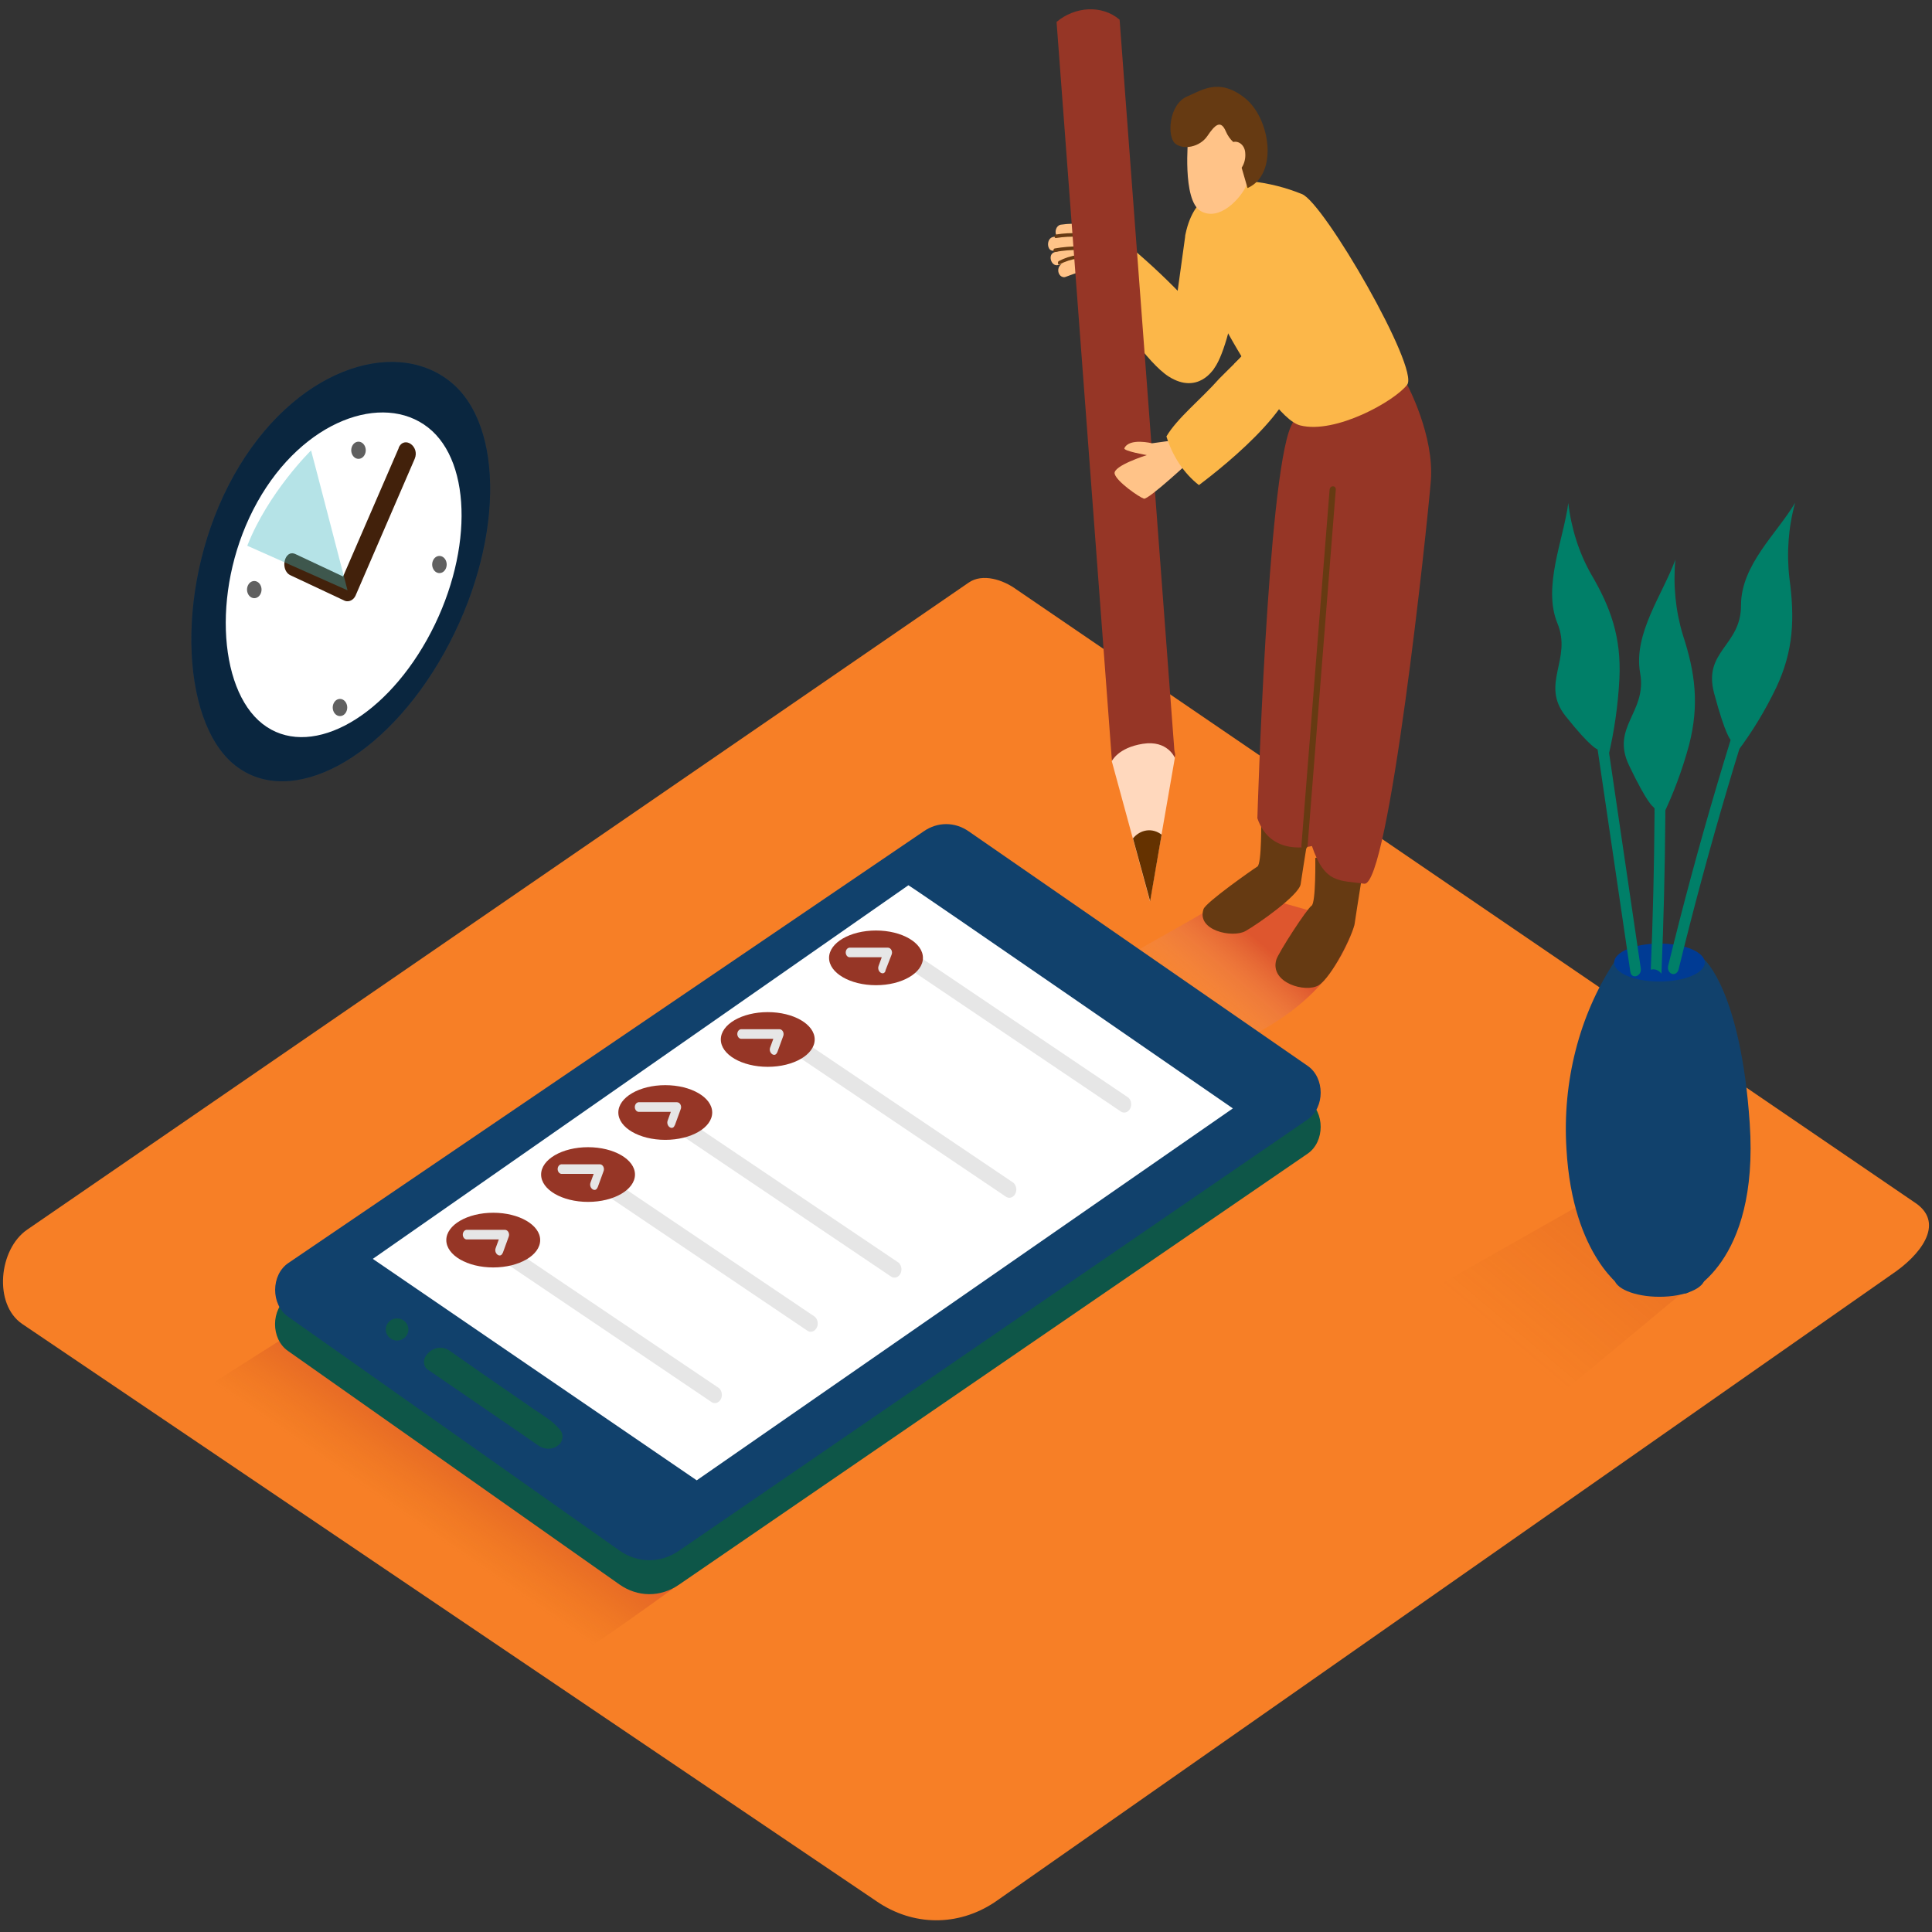
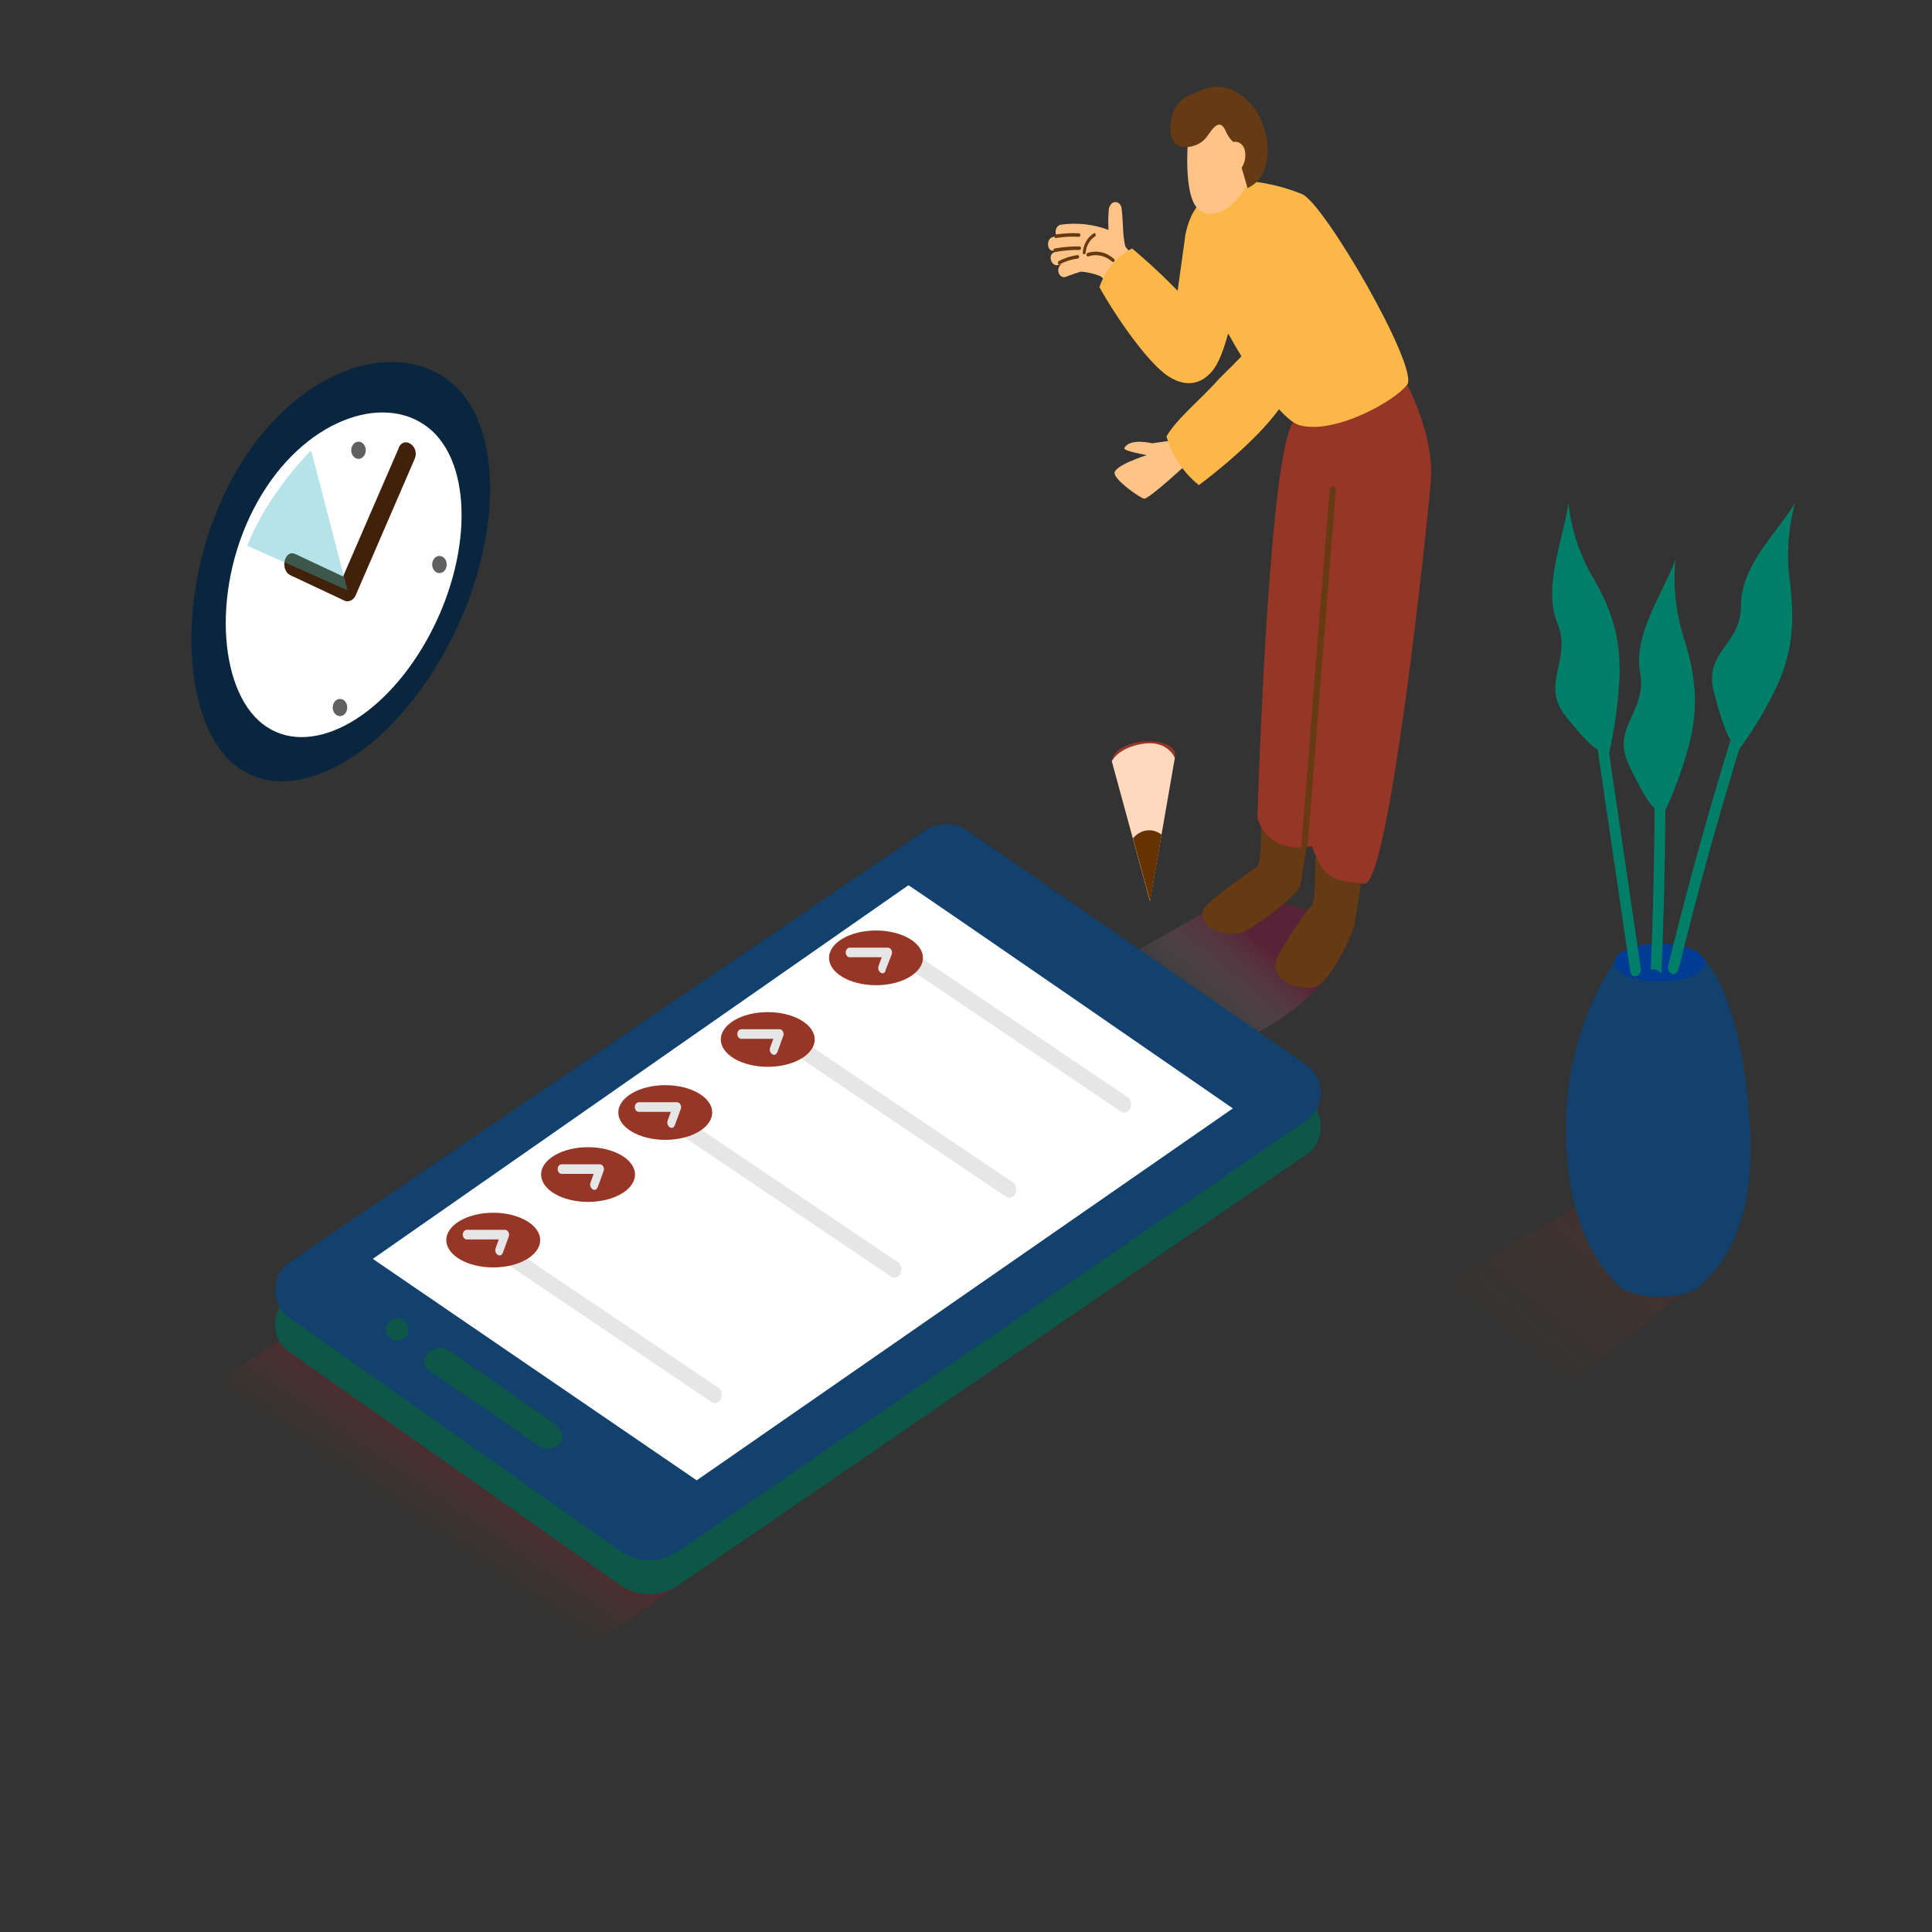
<svg xmlns="http://www.w3.org/2000/svg" xmlns:xlink="http://www.w3.org/1999/xlink" viewBox="145.912 1.887 500 500">
  <rect x="145.912" y="1.887" width="500" height="500" fill="#333333" stroke="none" />
  <defs>
    <linearGradient id="linear-gradient" x1="130.11" y1="238.5" x2="138.51" y2="224.09" gradientUnits="userSpaceOnUse" gradientTransform="matrix(1.603, 0, 0, 1.898, 60.916, -45.115)">
      <stop offset="0" stop-color="#aa4200" stop-opacity="0" />
      <stop offset="0.98" stop-color="#aa003d" />
    </linearGradient>
    <linearGradient id="linear-gradient-2" x1="244.92" y1="163.87" x2="254.01" y2="151.17" gradientUnits="userSpaceOnUse" gradientTransform="matrix(1.603, 0, 0, 1.898, 60.916, -45.115)">
      <stop offset="0" stop-color="#fff" stop-opacity="0" />
      <stop offset="0.98" stop-color="#aa003d" />
    </linearGradient>
    <linearGradient id="linear-gradient-3" x1="271.19" y1="236.17" x2="304.23" y2="189.61" gradientTransform="matrix(1.603, 0, 0, 1.898, 365.443, 123.687)" xlink:href="#linear-gradient" />
  </defs>
-   <path d="M 403.291 494.21 L 635.442 331.724 C 642.832 326.809 649.177 318.743 641.966 313.448 L 408.982 154.454 C 405.488 151.892 400.183 150.203 396.625 152.652 L 152.936 320.128 C 145.548 325.216 144.218 339.411 151.622 344.496 L 372.779 493.945 C 382.199 500.397 393.794 500.497 403.291 494.21 Z" fill="#f77f26" style="" />
  <path d="M 295.166 430.428 C 311.672 419.894 369.51 376.569 385.905 365.789 L 269.652 316.314 L 195.164 363.494 C 212.44 374.29 271.255 412.91 295.166 430.428 Z" opacity="0.32" fill="url(#linear-gradient)" style="" />
  <path d="M 466.451 232.338 C 458.438 238.202 439.206 247.824 431.626 253.213 C 439.382 258.28 453.55 271.451 458.871 275.323 C 464.029 272.021 489.543 264.582 496.547 240.86 L 466.451 232.338 Z" opacity="0.32" fill="url(#linear-gradient-2)" style="" />
  <path d="M 220.549 337.589 L 385.007 225.848 C 388.58 223.396 392.988 223.396 396.561 225.848 L 484.335 286.577 C 488.823 289.674 488.823 297.352 484.335 300.45 L 321.577 412.038 C 316.81 415.304 310.924 415.26 306.191 411.923 L 220.453 351.517 C 215.946 348.402 215.979 340.677 220.512 337.613 C 220.524 337.606 220.535 337.597 220.549 337.589 Z" fill="#0e5648" style="" />
  <path d="M 220.549 328.746 L 385.007 217.004 C 388.58 214.553 392.988 214.553 396.561 217.004 L 484.335 277.733 C 488.823 280.83 488.823 288.508 484.335 291.605 L 321.577 403.251 C 316.81 406.517 310.924 406.473 306.191 403.137 L 220.453 342.636 C 215.966 339.498 216.02 331.793 220.549 328.746 Z" fill="#11416C" style="" />
  <path d="M 381 230.992 C 381.913 231.351 464.975 288.74 464.975 288.74 L 326.224 384.994 L 242.392 327.682 L 381 230.992 Z" fill="#fff" style="" />
  <path d="M 290.422 375.885 C 291.516 375.128 291.82 373.421 291.08 372.203 C 289.906 370.751 288.543 369.534 287.04 368.598 C 285.63 367.554 284.141 366.701 282.697 365.637 L 271.479 357.895 L 262.36 351.517 C 261.139 350.632 259.646 350.436 258.289 350.987 C 257.329 351.385 256.497 352.137 255.919 353.132 C 255.294 354.334 255.719 355.916 256.816 356.471 L 273.707 368.047 L 280.983 373.039 L 285.197 375.961 C 286.494 376.876 288.068 377.064 289.492 376.474 C 289.824 376.331 290.138 376.133 290.422 375.885 Z" fill="#0e5648" style="" />
  <ellipse cx="248.674" cy="345.958" rx="2.933" ry="2.865" fill="#0e5648" style="" />
  <path d="M 486.306 223.932 C 486.306 223.932 486.498 235.584 485.328 236.305 C 484.159 237.025 476.723 248.489 476.21 250.29 C 474.496 256.269 483.822 258.908 487.171 256.876 C 490.521 254.846 496.13 243.592 496.515 240.802 C 496.9 238.013 499.719 220.534 499.719 220.534" fill="#663a12" style="" />
  <path d="M 472.299 213.778 C 472.299 213.778 472.492 225.431 471.321 226.152 C 470.153 226.873 458.005 235.393 457.395 237.14 C 455.457 242.7 464.912 244.731 468.262 242.833 C 471.612 240.935 482.123 233.534 482.524 230.688 C 482.924 227.842 485.73 210.419 485.73 210.419" fill="#663a12" style="" />
  <path d="M 510.106 101.506 C 510.106 101.506 517.156 114.602 516.21 126.349 C 515.265 138.096 505.346 231.542 498.966 230.592 C 492.588 229.643 488.775 230.725 485.441 220.838 C 485.441 220.838 474.736 223.723 471.321 213.645 C 471.321 213.645 473.903 125.987 479.992 112.229 C 486.081 98.469 510.106 101.506 510.106 101.506 Z" fill="#963626" style="" />
  <path d="M 418.806 67.157 C 420.584 66.629 422.395 66.272 424.222 66.094 C 422.366 66.114 420.516 66.335 418.693 66.758 C 416.786 67.119 416.562 63.59 418.468 63.21 L 419.414 63.038 C 418.708 61.917 419.233 60.308 420.392 60.04 C 424.56 59.435 428.791 59.894 432.796 61.388 C 432.685 59.592 432.711 57.788 432.877 55.997 C 432.907 55.691 433.012 55.401 433.18 55.163 C 433.773 53.882 435.316 53.841 435.956 55.089 C 436.043 55.259 436.108 55.445 436.145 55.638 C 436.562 58.484 436.434 61.331 436.85 64.215 C 436.928 64.725 437.035 65.223 437.17 65.715 C 439.02 67.992 440.84 70.294 442.636 72.622 C 443.901 74.274 441.578 76.228 440.279 74.767 C 440.085 75.117 439.805 75.386 439.479 75.546 L 439.704 75.887 C 439.994 76.344 440.057 76.953 439.864 77.481 L 440.072 77.727 C 441.45 79.322 439.526 82.054 438.148 80.441 L 437.668 79.872 C 437.057 80.364 436.221 80.094 435.904 79.303 C 434.741 77.067 433.148 75.189 431.257 73.818 L 430.664 73.344 C 429.034 72.689 427.336 72.299 425.616 72.187 C 424.334 72.566 423.068 73.021 421.818 73.496 C 420.751 73.995 419.629 72.938 419.798 71.593 C 419.871 71.003 420.192 70.499 420.649 70.251 L 419.831 70.459 C 417.973 71.067 416.93 67.727 418.806 67.157 Z" fill="#ffc388" style="" />
  <path d="M 419.173 62.584 C 421.15 62.265 423.145 62.156 425.135 62.261 C 425.616 62.261 425.681 63.19 425.135 63.171 C 423.145 63.068 421.15 63.175 419.173 63.494 C 418.741 63.57 418.678 62.659 419.173 62.584 Z" fill="#663a12" style="" />
  <path d="M 418.885 66.188 C 421.007 65.813 423.151 65.637 425.296 65.659 C 425.777 65.659 425.841 66.568 425.296 66.568 C 423.151 66.548 421.007 66.724 418.885 67.1 C 418.453 67.176 418.405 66.266 418.885 66.188 Z" fill="#663a12" style="" />
  <path d="M 427.346 67.365 C 429.723 66.563 432.279 67.14 434.239 68.922 C 434.656 69.245 434.158 69.928 433.741 69.623 C 431.995 68.041 429.721 67.527 427.603 68.238 C 427.319 68.355 427.036 68.064 427.092 67.715 C 427.118 67.553 427.216 67.42 427.346 67.365 Z" fill="#663a12" style="" />
  <path d="M 426.129 67.157 C 426.336 65.061 427.411 63.223 428.997 62.261 C 429.448 62.033 429.703 62.886 429.254 63.114 C 427.917 63.963 427.022 65.54 426.866 67.328 C 426.77 67.897 426.017 67.727 426.129 67.157 Z" fill="#663a12" style="" />
  <path d="M 419.894 69.472 C 421.45 68.644 423.104 68.114 424.799 67.897 C 425.296 67.897 425.344 68.732 424.799 68.809 C 423.17 69.016 421.581 69.529 420.087 70.326 C 419.784 70.649 419.527 69.718 419.894 69.472 Z" fill="#663a12" style="" />
  <path d="M 452.717 62.488 L 449.19 87.976 C 449.19 87.976 451.867 97.464 457.636 98.697 C 463.406 99.932 467.717 68.22 467.717 68.22" fill="#fcb749" style="" />
  <path d="M 469.751 48.824 C 474.213 49.288 478.608 50.391 482.844 52.108 C 488.565 54.31 513.293 97.218 510.088 101.449 C 506.884 105.681 491.531 114.297 482.396 111.982 C 473.261 109.666 451.707 67.29 452.717 62.488 C 455.023 51.462 462.219 51.425 462.219 51.425" fill="#fcb749" style="" />
  <path d="M 453.421 37.513 C 453.421 37.513 451.819 53.682 456.627 56.491 C 461.435 59.3 466.931 53.341 468.517 49.831 C 470.104 46.319 471.722 28.538 462.524 29.733 C 453.325 30.929 453.421 37.513 453.421 37.513 Z" fill="#ffc388" style="" />
  <path d="M 453.149 26.848 C 456.915 25.292 461.29 21.933 468.005 27.19 C 474.72 32.446 476.802 47.041 468.774 50.552 L 467.251 45.294 C 467.963 44.218 468.295 42.859 468.181 41.5 C 468.105 39.619 466.631 38.259 465.072 38.634 C 464.274 37.901 463.622 36.967 463.164 35.9 C 461.803 32.712 460.28 34.287 458.357 37.115 C 456.435 39.942 452.139 40.797 450.024 39.014 C 447.909 37.229 448.357 28.898 453.149 26.848 Z" fill="#663a12" style="" />
  <path d="M 438.902 66.188 C 443.844 70.356 448.584 74.849 453.101 79.644 L 460.04 97.332 C 460.04 97.332 455.969 104.125 448.389 99.343 C 443.004 95.947 434.511 83.572 430.441 76.19 C 432.011 71.645 435.061 68.04 438.902 66.188 Z" fill="#fcb749" style="" />
  <path d="M 490.008 128.644 C 490.104 127.43 491.707 127.43 491.611 128.644 L 484.319 220.725 C 484.222 221.94 482.621 221.94 482.717 220.725 L 490.008 128.644 Z" fill="#663a12" style="" />
  <path d="M 465.313 96.06 C 465.313 96.06 473.326 88.203 473.326 84.673 C 473.326 81.143 469.175 56.018 476.034 54.025 C 482.893 52.032 488.454 71.104 490.457 82.282 C 492.46 93.46 469.848 114.297 469.848 114.297" fill="#fcb749" style="" />
-   <path d="M 435.665 6.979 C 431.017 3.013 423.998 3.62 419.351 7.567 L 433.66 198.577 L 449.896 196.869 L 435.665 6.979 Z" fill="#963626" style="" />
  <ellipse cx="237.65" cy="127.96" rx="8.154" ry="4.074" transform="matrix(0.995, -0.104, 0.075, 0.998, 195.854, 94.89)" fill="#963626" style="" />
  <path d="M 449.961 198.027 C 449.961 198.027 448.116 193.358 441.658 194.383 C 435.199 195.409 433.645 198.9 433.645 198.9 L 443.517 235.129 L 449.961 198.027 Z" fill="#ffd8bd" style="" />
  <path d="M 443.566 235.129 L 446.53 217.896 C 444.186 216.077 441.079 216.483 439.126 218.865 L 443.566 235.129 Z" fill="#653200" style="" />
  <path d="M 451.289 115.607 L 444.046 116.612 C 444.046 116.612 438.196 115.132 436.9 117.884 C 436.546 118.605 442.716 119.669 442.716 119.669 C 442.716 119.669 433.838 122.439 434.383 124.507 C 434.928 126.576 440.792 130.58 441.948 130.941 C 443.101 131.3 454.336 120.807 454.336 120.807" fill="#ffc388" style="" />
  <path d="M 447.78 114.829 C 450.648 110.009 456.627 105.34 461.499 99.836 C 468.117 93.346 475.024 85.128 480.345 93.991 C 486.274 103.842 462.973 122.344 456.194 127.43 C 452.32 124.406 449.371 119.989 447.78 114.829 Z" fill="#fcb749" style="" />
  <path d="M 270.71 324.665 L 330.15 364.802 C 331.413 365.504 332.842 364.321 332.722 362.677 C 332.678 362.054 332.405 361.485 331.977 361.121 L 272.456 320.983 C 271.194 320.284 269.765 321.464 269.884 323.108 C 269.93 323.731 270.202 324.298 270.63 324.665 L 270.71 324.665 Z" fill="#e6e6e6" style="" />
-   <path d="M 295.502 306.238 L 354.958 346.338 C 356.222 347.038 357.65 345.855 357.53 344.211 C 357.487 343.59 357.214 343.019 356.784 342.656 L 297.329 302.556 C 296.066 301.856 294.638 303.036 294.758 304.681 C 294.802 305.304 295.074 305.871 295.502 306.238 Z" fill="#e6e6e6" style="" />
  <path d="M 317.169 292.251 L 376.624 332.332 C 377.888 333.032 379.318 331.849 379.197 330.206 C 379.153 329.584 378.88 329.014 378.453 328.65 L 318.932 288.55 C 317.67 287.851 316.241 289.031 316.359 290.676 C 316.405 291.298 316.677 291.865 317.105 292.232 L 317.169 292.251 Z" fill="#e6e6e6" style="" />
  <path d="M 346.898 271.584 L 406.353 311.665 C 407.617 312.364 409.045 311.183 408.925 309.54 C 408.881 308.917 408.608 308.348 408.18 307.983 L 348.724 267.883 C 347.461 267.183 346.033 268.363 346.152 270.01 C 346.197 270.631 346.469 271.199 346.898 271.565 L 346.898 271.584 Z" fill="#e6e6e6" style="" />
  <path d="M 376.624 249.513 L 436.082 289.612 C 437.344 290.314 438.774 289.131 438.653 287.488 C 438.608 286.865 438.336 286.296 437.908 285.932 L 378.453 245.832 C 377.189 245.13 375.762 246.312 375.88 247.957 C 375.924 248.58 376.197 249.147 376.624 249.513 Z" fill="#e6e6e6" style="" />
  <ellipse cx="273.562" cy="322.823" rx="12.147" ry="7.078" fill="#963626" style="" />
  <path d="M 276.016 326.202 L 277.521 322.066 C 277.922 321.227 277.422 320.187 276.608 320.167 L 266.608 320.167 C 265.8 320.285 265.402 321.394 265.894 322.166 C 266.066 322.434 266.325 322.612 266.608 322.653 L 276.608 322.653 L 275.693 320.755 L 274.188 324.892 C 273.659 326.353 275.47 327.625 275.998 326.146 L 276.016 326.202 Z" fill="#e6e6e6" style="" />
  <ellipse cx="298.098" cy="305.858" rx="12.147" ry="7.078" fill="#963626" style="" />
  <path d="M 300.566 309.236 L 302.073 305.099 C 302.473 304.259 301.973 303.22 301.16 303.202 L 291.159 303.202 C 290.351 303.319 289.954 304.429 290.446 305.2 C 290.617 305.469 290.875 305.645 291.159 305.688 L 301.16 305.688 L 300.246 303.789 L 298.739 307.926 C 298.21 309.388 300.021 310.66 300.551 309.179 L 300.566 309.236 Z" fill="#e6e6e6" style="" />
  <ellipse cx="318.083" cy="289.803" rx="12.147" ry="7.078" fill="#963626" style="" />
  <path d="M 320.534 293.181 L 322.041 289.044 C 322.442 288.205 321.942 287.165 321.128 287.146 L 311.128 287.146 C 310.321 287.264 309.922 288.374 310.415 289.144 C 310.585 289.414 310.843 289.59 311.128 289.633 L 321.128 289.633 L 320.214 287.734 L 318.707 291.871 C 318.18 293.333 319.991 294.604 320.518 293.124 L 320.534 293.181 Z" fill="#e6e6e6" style="" />
  <ellipse cx="344.606" cy="270.901" rx="12.147" ry="7.078" fill="#963626" style="" />
  <path d="M 347.058 274.278 L 348.564 270.141 C 348.965 269.302 348.465 268.263 347.65 268.245 L 337.65 268.245 C 336.842 268.362 336.445 269.472 336.937 270.242 C 337.109 270.512 337.367 270.687 337.65 270.73 L 347.65 270.73 L 346.737 268.833 L 345.23 272.97 C 344.701 274.431 346.512 275.702 347.041 274.221 L 347.058 274.278 Z" fill="#e6e6e6" style="" />
  <ellipse cx="372.619" cy="249.779" rx="12.147" ry="7.078" fill="#963626" style="" />
  <path d="M 375.023 253.157 L 376.624 249.039 C 377.027 248.2 376.525 247.161 375.711 247.14 L 365.712 247.14 C 364.903 247.259 364.507 248.368 364.998 249.14 C 365.17 249.408 365.428 249.585 365.712 249.627 L 375.711 249.627 L 374.799 247.729 L 373.292 251.866 C 372.762 253.328 374.574 254.6 375.103 253.119 L 375.023 253.157 Z" fill="#e6e6e6" style="" />
  <polyline points="553.631 314.417 468.565 362.677 483.438 417.788 591.868 327.682" opacity="0.32" fill="url(#linear-gradient-3)" style="" />
  <path d="M 563.631 250.937 C 554.612 264.671 550.221 281.883 551.308 299.235 C 552.91 327.397 566.34 335.578 566.34 335.578 L 582.269 336.62 C 582.269 336.62 601.212 329.296 598.744 292.669 C 596.421 258.28 586.982 250.196 586.982 250.196" fill="#11416C" style="" />
  <ellipse cx="575.378" cy="250.993" rx="11.73" ry="4.915" fill="#003b94" style="" />
  <ellipse cx="575.378" cy="332.578" rx="11.73" ry="4.915" fill="#11416C" style="" />
  <path d="M 570.539 252.474 L 556.356 156.048 C 556.05 153.942 553.343 154.833 553.646 156.922 L 567.845 253.404 C 568.167 255.453 570.859 254.561 570.539 252.474 Z" fill="#007f68" style="" />
  <path d="M 573.135 252.835 C 573.569 252.732 574.016 252.732 574.448 252.835 C 575.007 253.007 575.508 253.369 575.89 253.878 C 577.025 226.93 577.227 199.962 576.5 172.976 C 576.5 170.85 573.648 170.832 573.696 172.976 C 574.423 199.646 574.236 226.266 573.135 252.835 Z" fill="#007f68" style="" />
  <path d="M 605.058 159.18 C 594.475 189.459 585.314 220.407 577.622 251.885 C 577.339 253.119 578.291 254.256 579.336 253.929 C 579.819 253.777 580.199 253.331 580.33 252.758 C 588.023 221.28 597.183 190.332 607.768 160.053 C 608.455 158.098 605.796 157.225 605.058 159.18 Z" fill="#007f68" style="" />
  <path d="M 559.32 195.786 C 559.32 195.786 557.718 195.56 551.082 187.21 C 544.448 178.86 552.846 172.578 548.968 163.183 C 545.088 153.79 550.569 141.455 551.788 132.06 C 552.543 138.64 554.555 144.93 557.669 150.45 C 562.717 159.009 565.538 166.752 565.01 177.607 C 564.653 184.441 563.681 191.21 562.109 197.799" fill="#007f68" style="" />
  <path d="M 573.743 210.666 C 573.743 210.666 572.301 210.002 567.51 199.981 C 562.717 189.962 572.22 186.298 570.378 176.069 C 568.535 165.841 576.372 155.46 579.497 146.691 C 578.881 153.291 579.545 159.971 581.436 166.22 C 584.641 175.974 585.731 184.287 583.039 194.687 C 581.27 201.236 578.91 207.541 576.002 213.493" fill="#007f68" style="" />
  <path d="M 593.776 193.301 C 593.776 193.301 592.478 192.315 589.529 181.326 C 586.58 170.339 596.5 169.085 596.485 158.554 C 596.468 148.022 605.923 139.823 610.491 131.985 C 608.748 138.295 608.244 144.994 609.016 151.57 C 610.411 161.894 610.09 170.3 605.619 179.789 C 602.752 185.769 599.351 191.367 595.475 196.49" fill="#007f68" style="" />
  <path d="M 246.815 152.557 C 246.687 151.797 245.71 152.12 245.839 152.879 C 246.207 155.138 245.839 158.402 243.93 159.635 C 243.795 159.725 243.65 159.795 243.498 159.844 C 243.616 159.574 243.676 159.275 243.675 158.97 C 243.639 158.356 243.485 157.758 243.225 157.225 C 243.05 156.864 242.894 156.49 242.762 156.105 C 243.132 155.675 243.529 155.274 243.948 154.909 C 244.46 154.435 243.948 153.392 243.435 153.866 L 242.762 154.492 C 242.556 154.171 242.149 154.171 241.944 154.492 C 241.761 154.837 241.676 155.243 241.704 155.65 C 241.398 156.087 241.164 156.589 241.013 157.131 C 239.7 158.136 240.02 161.134 241.976 160.926 L 242.232 160.926 C 242.397 161.01 242.57 161.066 242.745 161.097 C 244.091 161.112 245.33 160.232 245.95 158.818 C 246.887 156.931 247.195 154.698 246.815 152.557 Z M 241.912 158.098 C 242.085 158.084 242.23 157.936 242.264 157.737 L 242.409 158.098 C 242.658 158.574 242.658 159.178 242.409 159.653 C 242.013 159.282 241.811 158.691 241.88 158.098 L 241.912 158.098 Z" fill="#ff413b" style="" />
  <path d="M 245.774 122.609 C 246.287 122.116 245.566 121.281 245.053 121.755 C 243.481 123.335 243.315 126.137 244.684 127.961 C 245.117 128.55 245.839 127.677 245.406 127.107 C 244.427 125.755 244.594 123.712 245.774 122.609 Z" fill="#ff413b" style="" />
  <path d="M 268.163 136.236 L 267.633 136.236 L 267.104 135.381 C 266.704 134.774 265.822 135.381 266.223 135.989 L 266.335 136.16 C 264.881 136.15 263.431 136.329 262.008 136.691 C 261.366 136.861 261.639 138.019 262.28 137.849 C 263.368 137.579 264.473 137.428 265.581 137.393 C 265.016 138.096 264.69 139.022 264.669 139.993 C 264.69 140.492 264.868 140.967 265.166 141.321 C 265.116 141.785 265.508 142.139 265.873 141.959 C 265.925 141.933 265.973 141.897 266.014 141.853 C 266.155 141.874 266.294 141.874 266.432 141.853 C 267.427 141.696 268.236 140.828 268.466 139.671 C 268.582 138.996 268.52 138.293 268.291 137.66 L 268.579 137.128 C 268.756 136.739 268.534 136.266 268.163 136.236 Z M 265.807 140.032 C 265.74 139.659 265.781 139.272 265.919 138.931 C 266.193 138.304 266.568 137.751 267.025 137.298 L 267.135 137.526 L 265.807 140.032 Z" fill="#ff413b" style="" />
  <path d="M 215.485 189.62 C 214.908 189.259 214.379 190.303 214.972 190.664 C 216.222 191.442 218.177 192.562 217.744 194.687 C 217.504 195.73 216.719 196.244 215.965 195.503 C 215.451 194.845 215.101 194.03 214.957 193.15 C 214.795 192.723 214.306 192.661 214.074 193.037 C 213.995 193.163 213.962 193.318 213.979 193.471 C 214.188 194.82 214.833 196.017 215.773 196.812 C 216.652 197.376 217.744 197.075 218.322 196.11 C 220.085 193.282 217.409 190.797 215.485 189.62 Z" fill="#ff413b" style="" />
  <path d="M 220.725 138.399 C 220.34 137.773 219.46 138.399 219.844 139.006 C 221.372 141.19 220.329 144.51 217.971 144.985 C 216.503 145.28 215.064 144.301 214.539 142.65 C 214.267 141.947 213.386 142.65 213.659 143.257 C 214.92 146.703 218.858 147.236 220.746 144.217 C 221.832 142.482 221.825 140.105 220.725 138.38 L 220.725 138.399 Z" fill="#ff413b" style="" />
  <path d="M 262.232 100.501 C 276.8 111.888 276.176 143.41 260.839 170.889 C 245.501 198.368 221.174 211.35 206.752 199.944 C 192.328 188.538 191.125 152.253 206.463 124.887 C 221.799 97.521 247.665 89.095 262.232 100.501 Z" fill="#11416C" style="" />
  <path d="M 262.232 100.501 C 276.8 111.888 276.176 143.41 260.839 170.889 C 245.501 198.368 221.174 211.35 206.752 199.944 C 192.328 188.538 191.125 152.253 206.463 124.887 C 221.799 97.521 247.665 89.095 262.232 100.501 Z" opacity="0.42" style="" />
  <path d="M 256.688 112.514 C 268.37 121.661 268.242 146.257 256.415 167.436 C 244.588 188.613 225.533 198.368 213.851 189.221 C 202.167 180.075 200.694 152.973 212.521 131.794 C 224.348 110.616 245.004 103.366 256.688 112.514 Z" fill="#fff" style="" />
  <path d="M 249.123 117.79 L 233.771 153.221 L 236.478 151.911 L 222.377 145.288 C 219.507 143.941 218.258 149.443 221.094 150.771 L 235.197 157.396 C 236.246 157.735 237.357 157.198 237.904 156.087 L 253.226 120.655 C 254.637 117.411 250.485 114.525 249.076 117.79 L 249.123 117.79 Z" fill="#42210b" style="" />
  <path d="M 238.69 116.196 C 237.249 116.196 236.345 118.046 237.068 119.526 C 237.403 120.213 238.021 120.635 238.69 120.635 C 240.135 120.635 241.037 118.787 240.315 117.306 C 239.981 116.619 239.36 116.196 238.69 116.196 Z" fill="#606060" style="" />
  <path d="M 233.899 182.769 C 232.457 182.769 231.554 184.619 232.275 186.099 C 232.609 186.786 233.229 187.21 233.899 187.21 C 235.344 187.21 236.245 185.358 235.524 183.879 C 235.19 183.191 234.568 182.769 233.899 182.769 Z" fill="#606060" style="" />
  <path d="M 259.636 145.763 C 258.194 145.763 257.291 147.612 258.014 149.093 C 258.348 149.779 258.967 150.203 259.636 150.203 C 261.08 150.203 261.983 148.353 261.261 146.873 C 260.927 146.186 260.306 145.763 259.636 145.763 Z" fill="#606060" style="" />
-   <path d="M 211.718 152.253 C 210.277 152.253 209.373 154.103 210.096 155.583 C 210.431 156.27 211.049 156.694 211.718 156.694 C 213.163 156.694 214.065 154.843 213.344 153.362 C 213.009 152.676 212.388 152.253 211.718 152.253 Z" fill="#606060" style="" />
  <path d="M 235.854 154.663 C 235.854 154.663 226.447 118.416 226.415 118.454 C 226.382 118.491 215.325 129.309 209.908 143.125 L 235.854 154.663 Z" fill="#36b2bf" opacity="0.37" style="" />
</svg>